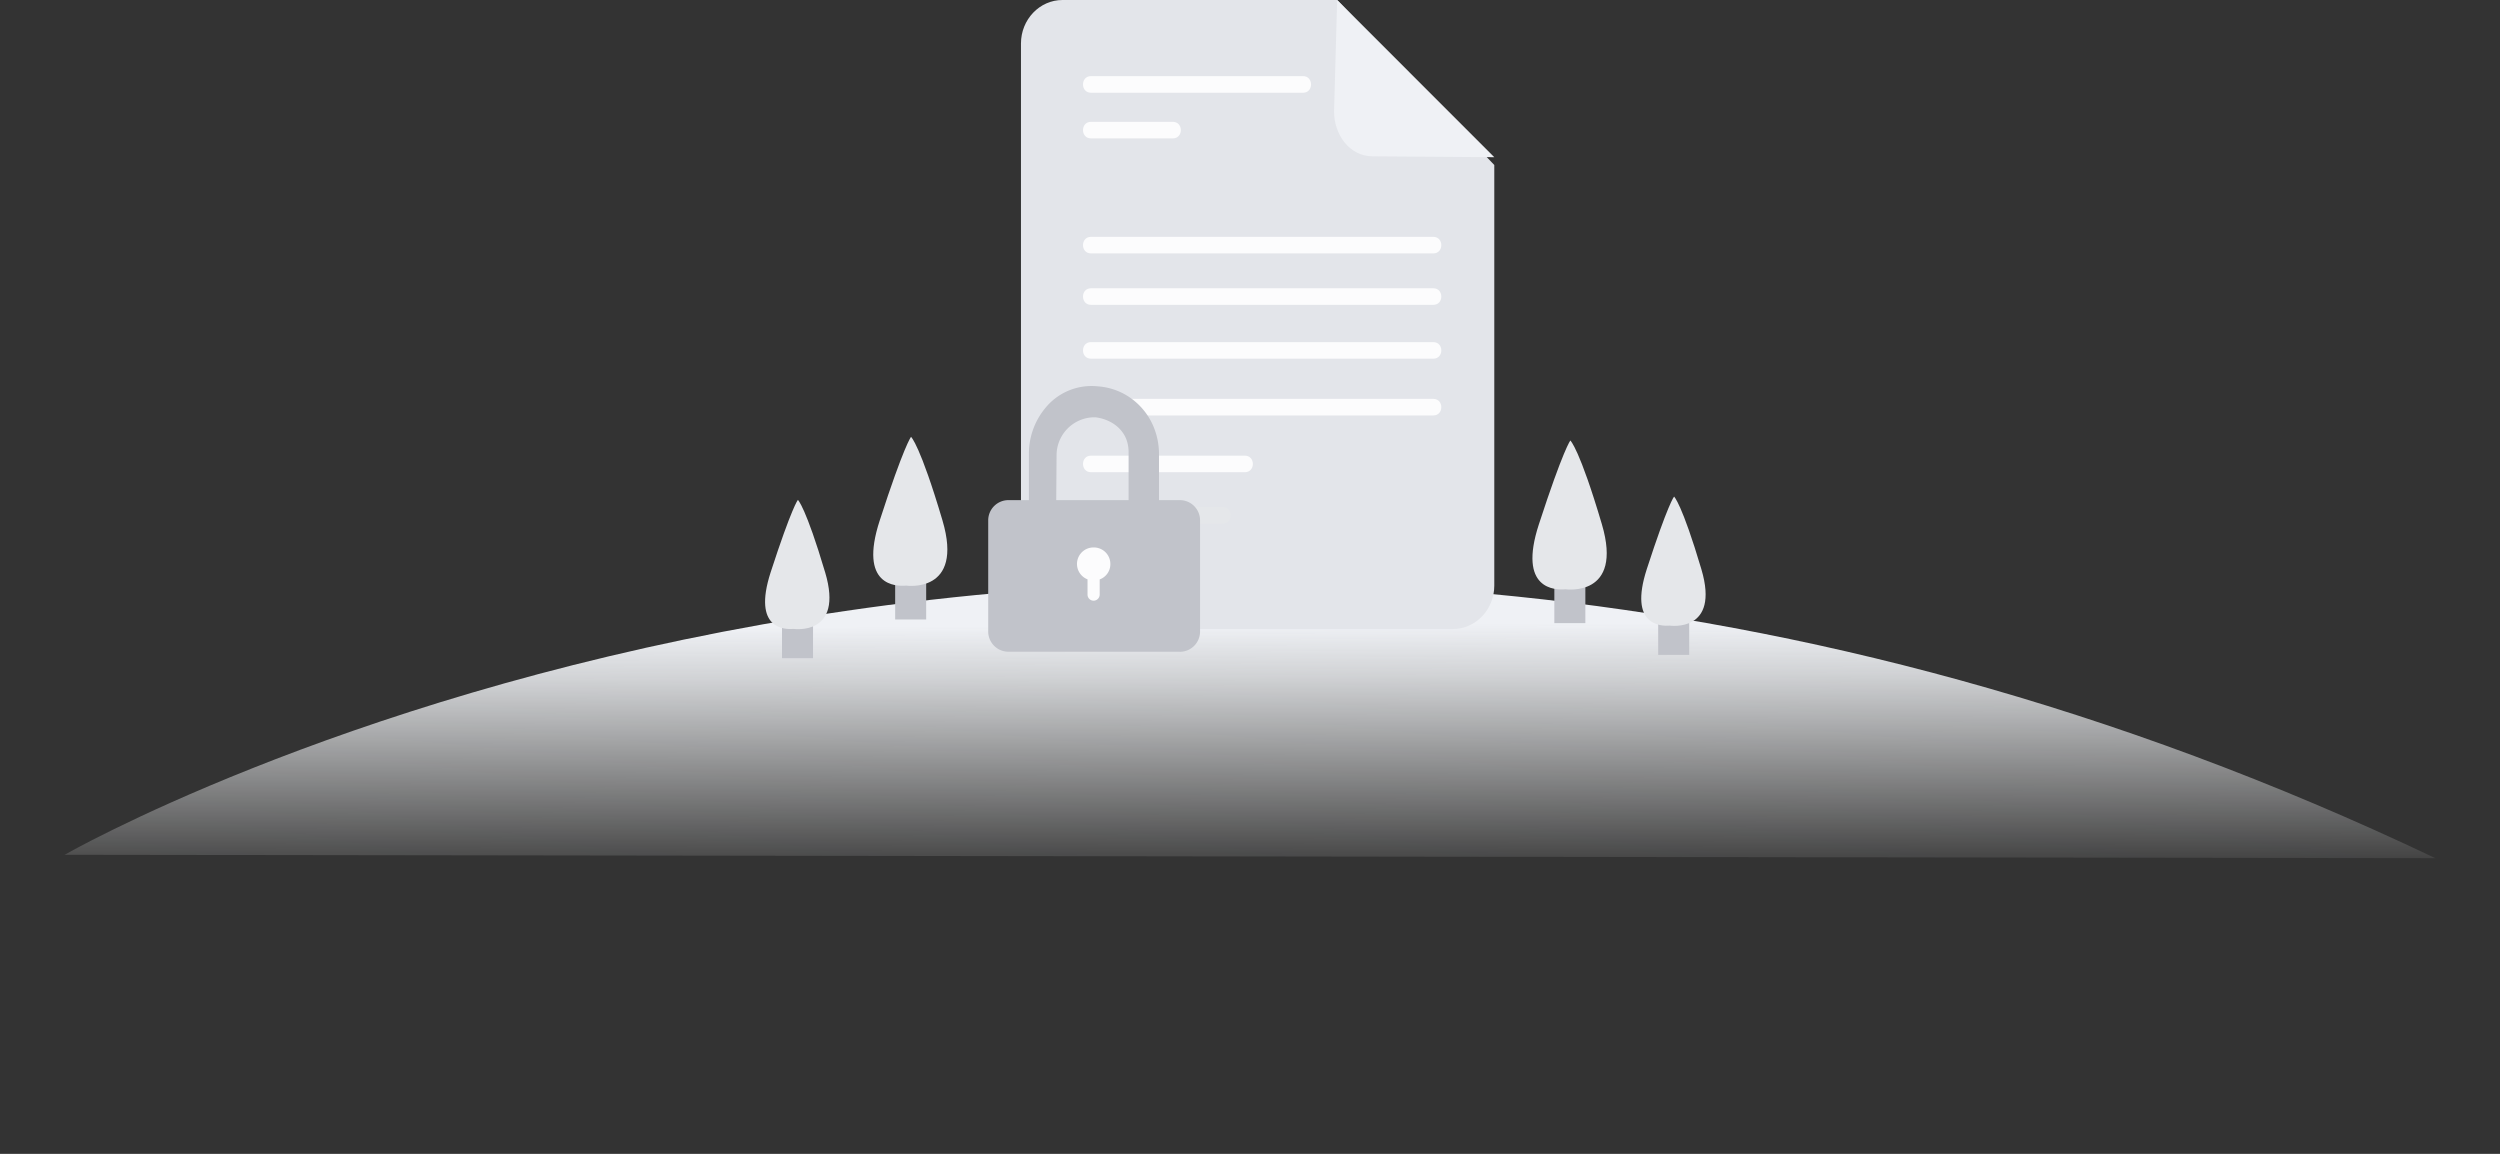
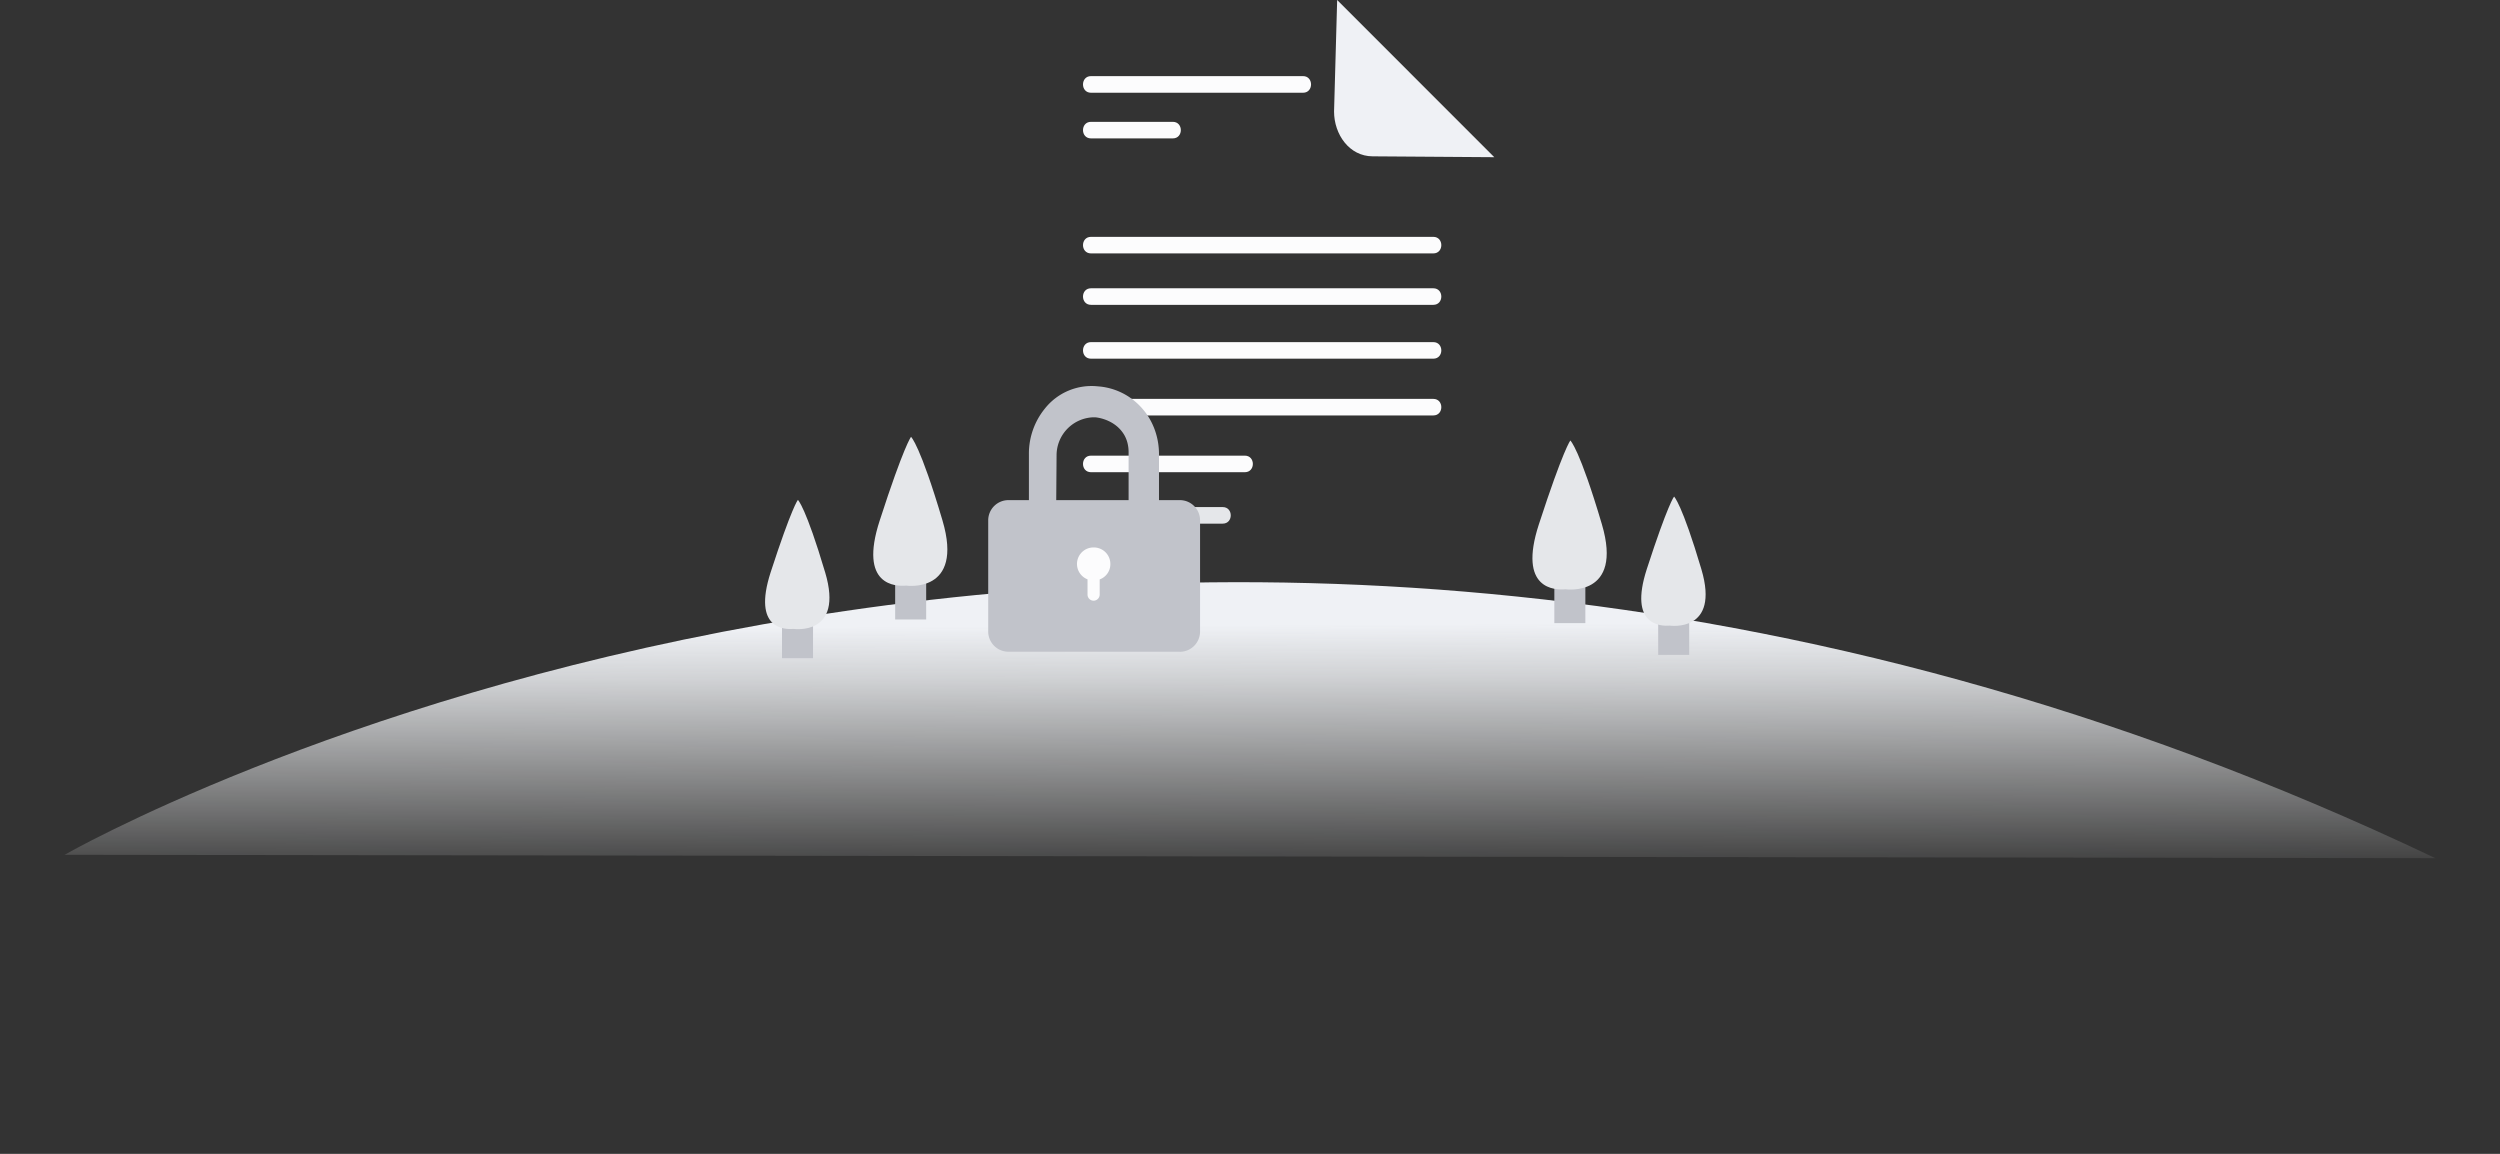
<svg xmlns="http://www.w3.org/2000/svg" width="403" height="186" fill="none">
  <rect width="100%" height="100%" fill="#333333" stroke="none" />
  <path fill="url(#a)" d="M10.42 137.79s172.7-99.23 382.16.55l-382.16-.55Z" />
  <path stroke="#C1C3CA" stroke-miterlimit="10" stroke-width="5" d="M269.8 96.39v9.18" />
  <path fill="#E5E7EA" d="M274.26 91.75c-3.15-10.6-4.4-11.7-4.4-11.7s-.98 1.15-4.4 11.7c-2.96 9.15 2.3 9.21 3.72 9.1 0 0 8.14 1.18 5.08-9.1Z" />
  <path stroke="#C1C3CA" stroke-miterlimit="10" stroke-width="5" d="M253.06 89.85v10.6" />
  <path fill="#E5E7EA" d="M258.22 84.5c-3.62-12.24-5.08-13.49-5.08-13.49s-1.12 1.37-5.07 13.5c-3.45 10.57 2.64 10.63 4.27 10.48 0 0 9.39 1.37 5.88-10.49Z" />
  <path stroke="#C1C3CA" stroke-miterlimit="10" stroke-width="5" d="M146.8 89.26v10.6" />
  <path fill="#E5E7EA" d="M151.93 83.9c-3.62-12.23-5.07-13.48-5.07-13.48s-1.13 1.37-5.05 13.49c-3.45 10.58 2.64 10.64 4.27 10.49-.03 0 9.36 1.36 5.85-10.5Z" />
  <path stroke="#C1C3CA" stroke-miterlimit="10" stroke-width="5" d="M128.56 96.92v9.18" />
  <path fill="#E5E7EA" d="M133.02 92.29c-3.15-10.61-4.4-11.71-4.4-11.71s-.98 1.16-4.4 11.7c-2.96 9.19 2.3 9.22 3.72 9.1 0 0 8.14 1.19 5.08-9.1Z" />
-   <path fill="#E3E5EA" d="M171.27 0c-3.69 0-6.69 3.15-6.69 7.01V94.4c0 3.86 3 7 6.69 7h62.93c3.68 0 6.68-3.14 6.68-7V26.6L215.55 0h-44.28Z" />
  <path fill="#EFF1F5" d="m221.28 25.2 19.6.14L215.55 0l-.5 17.98c0 3.68 2.46 7.22 6.23 7.22Z" />
  <path fill="#FCFCFD" d="M175.87 14.95h34.18c1.72 0 1.72-2.68 0-2.68h-34.18c-1.72 0-1.72 2.68 0 2.68ZM175.87 22.31h13.19c1.72 0 1.72-2.67 0-2.67h-13.19c-1.72 0-1.72 2.67 0 2.67ZM175.87 40.85h55.18c1.72 0 1.72-2.67 0-2.67h-55.18c-1.72 0-1.72 2.67 0 2.67ZM175.87 49.14h55.18c1.72 0 1.72-2.67 0-2.67h-55.18c-1.72 0-1.72 2.67 0 2.67ZM175.87 57.82h55.18c1.72 0 1.72-2.67 0-2.67h-55.18c-1.72 0-1.72 2.67 0 2.67ZM175.87 66.97h55.18c1.72 0 1.72-2.67 0-2.67h-55.18c-1.72 0-1.72 2.67 0 2.67ZM175.87 76.12h24.8c1.72 0 1.72-2.67 0-2.67h-24.8c-1.72 0-1.72 2.67 0 2.67Z" />
  <path fill="#E5E7EA" d="M178.19 84.41h18.91c1.73 0 1.73-2.67 0-2.67H178.2c-1.72 0-1.72 2.67 0 2.67Z" />
  <path fill="#C1C3CA" d="m170.26 81.26.06-7.87a6.13 6.13 0 0 1 5.9-6.12h.33s3.15.2 4.7 2.88c.47.83.68 1.78.68 2.73v9.48h4.9v-9.15c0-2.94-1.1-5.8-3.18-7.87a10.39 10.39 0 0 0-6.68-3.06 9.6 9.6 0 0 0-8.55 3.6 11.5 11.5 0 0 0-2.56 7.33v8.08l4.4-.03Z" />
  <path fill="#C1C3CA" d="M190.19 105.06h-27.62a3.26 3.26 0 0 1-3.27-3.27V83.89a3.26 3.26 0 0 1 3.27-3.27h27.62a3.26 3.26 0 0 1 3.26 3.27v17.92a3.26 3.26 0 0 1-3.26 3.26Z" />
  <path fill="#FCFCFD" d="M178.99 90.92a2.66 2.66 0 0 0-2.67-2.67 2.66 2.66 0 0 0-1.01 5.14v2.46c0 .54.44.98.98.98.53 0 .98-.44.98-.98V93.4a2.61 2.61 0 0 0 1.72-2.47Z" />
  <defs>
    <linearGradient id="a" x1="200.44" x2="200.75" y1="85.45" y2="149.17" gradientUnits="userSpaceOnUse">
      <stop offset=".24" stop-color="#EFF1F5" />
      <stop offset=".37" stop-color="#F1F3F6" stop-opacity=".83" />
      <stop offset=".9" stop-color="#F6F7F8" stop-opacity="0" />
    </linearGradient>
  </defs>
</svg>